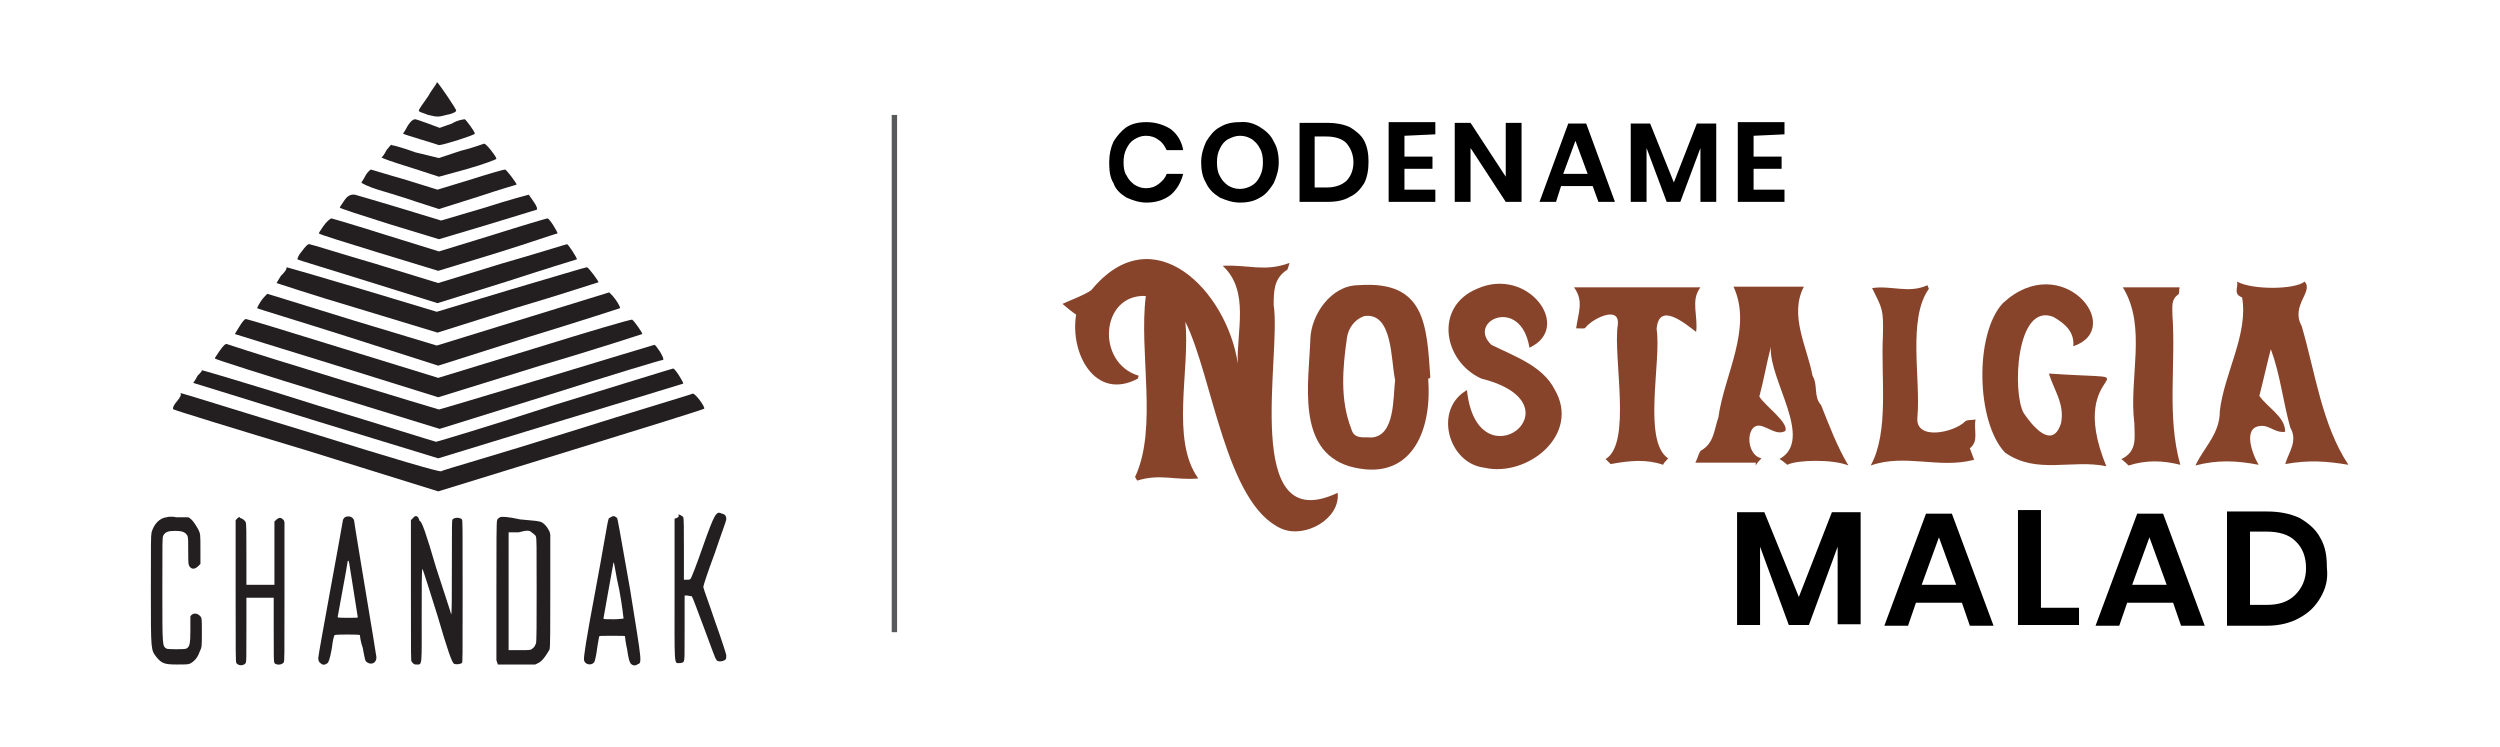
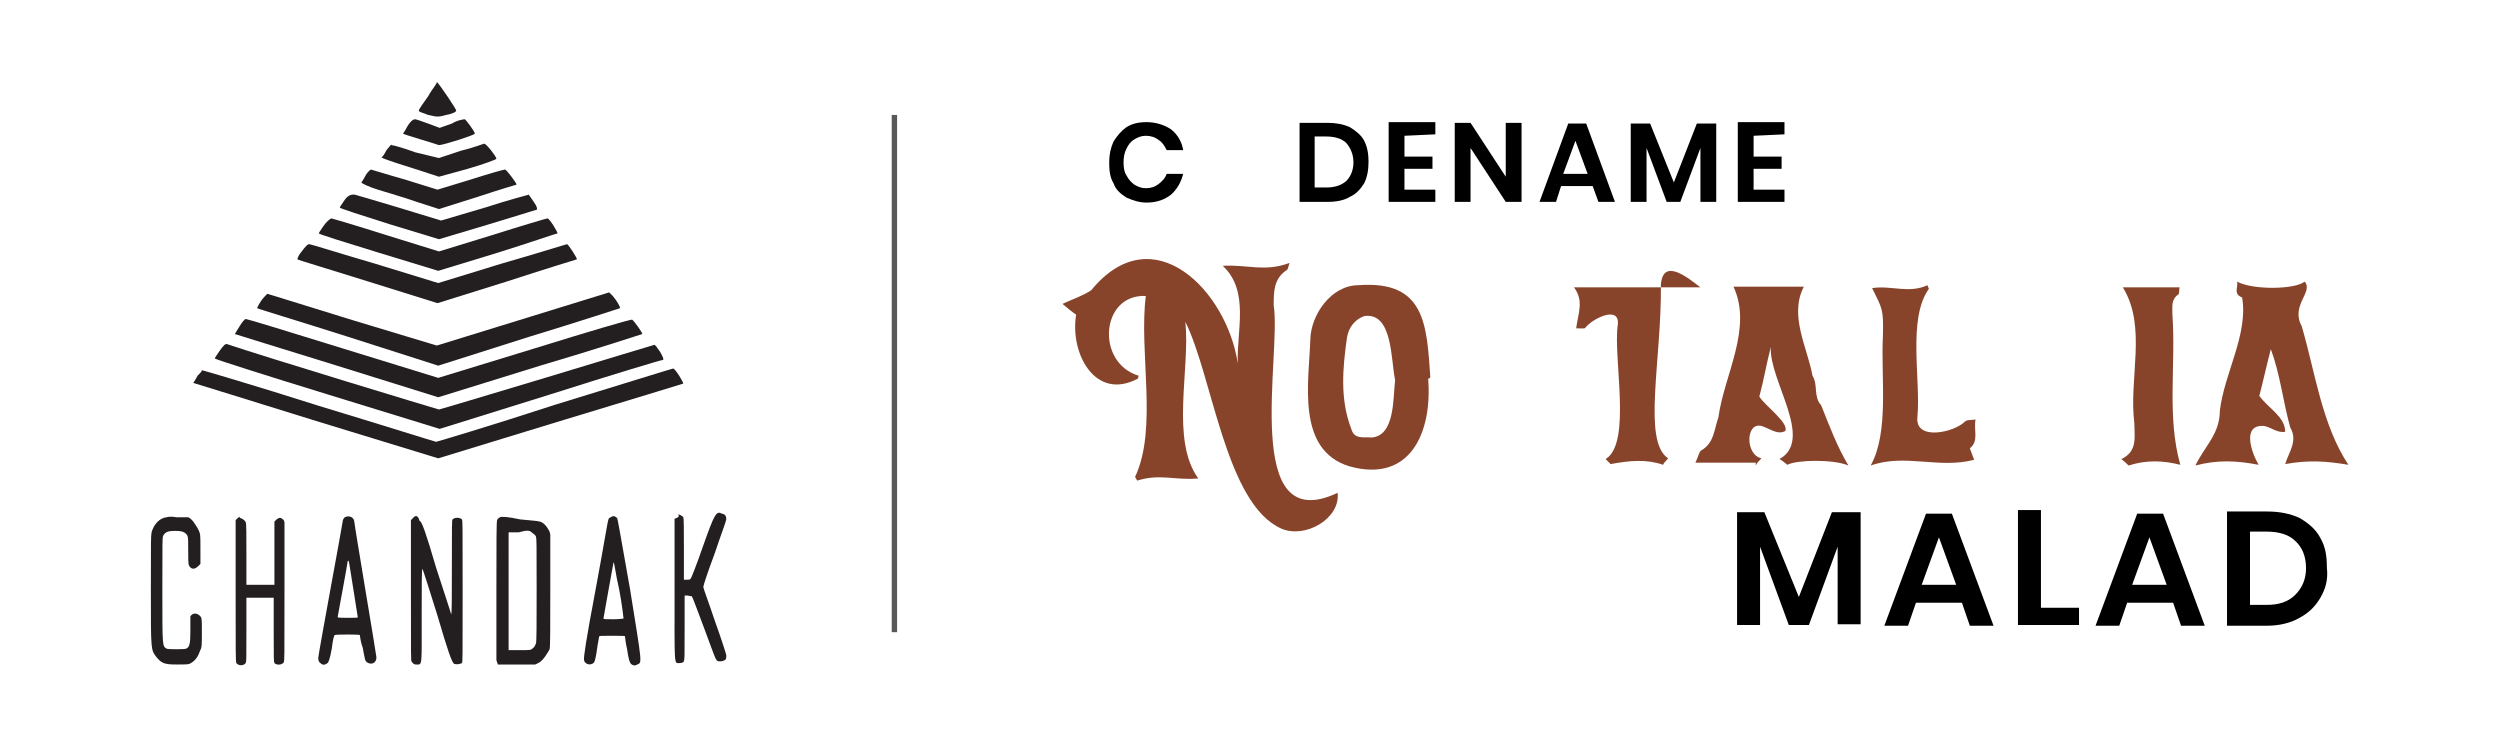
<svg xmlns="http://www.w3.org/2000/svg" version="1.1" id="Layer_1" x="0px" y="0px" viewBox="0 0 348 104" style="enable-background:new 0 0 348 104;" xml:space="preserve">
  <style type="text/css">
	.st0{fill:none;stroke:#58595B;stroke-width:0.75;stroke-miterlimit:10;}
	.st1{fill:#231F20;}
	.st2{fill:#88442B;}
</style>
  <g>
    <line class="st0" x1="124.5" y1="16" x2="124.5" y2="88" />
    <g>
      <g>
        <path class="st1" d="M23.2,72c-1,0.1-1.8,1-2.1,2.1C21,74.7,21,75.2,21,82.2c0,8.6,0,8.2,0.8,9.3c0.7,0.8,1,1,2.8,1     c1.3,0,1.4,0,1.8-0.1c0.6-0.3,1.1-0.8,1.4-1.7c0.3-0.6,0.3-0.7,0.3-2.7s0-2-0.3-2.3c-0.4-0.4-1-0.4-1.3,0.1c0,0.3,0,0.8,0,2     c0,1.8-0.1,2.3-0.6,2.5c-0.3,0.1-2.4,0.1-2.7,0c-0.6-0.4-0.6-0.1-0.6-8.1c0-7.1,0-7.2,0.1-7.6c0.3-0.6,0.8-0.7,1.7-0.7     c0.8,0,1.4,0.1,1.7,0.7c0.1,0.3,0.1,0.6,0.1,2.1c0,1,0,1.8,0.1,2c0.3,0.6,0.8,0.6,1.3,0.1l0.3-0.3v-2.1c0-2,0-2.1-0.3-2.7     c-0.4-0.7-0.8-1.4-1.4-1.7C25.9,72,25.5,72,24.5,72C24.2,71.9,23.4,71.9,23.2,72z" />
        <path class="st1" d="M33.1,72.1l-0.3,0.3v9.8c0,9.1,0,9.8,0.1,10.1c0.3,0.4,1,0.4,1.3,0c0.1-0.3,0.1-0.4,0.1-4.7v-4.4h2h1.8v4.4     c0,4.1,0,4.4,0.1,4.7c0.3,0.3,1,0.3,1.3-0.1c0.1-0.3,0.1-0.3,0.1-9.9v-9.6l-0.1-0.3c-0.4-0.4-0.6-0.4-1-0.1l-0.3,0.3v4.4v4.4     h-1.8h-2.1v-4.2c0-2.8,0-4.4-0.1-4.5c-0.1-0.3-0.6-0.6-0.8-0.6C33.5,71.9,33.2,72,33.1,72.1z" />
        <path class="st1" d="M48,72c-0.1,0.1-0.3,0.3-0.3,0.6c-0.1,0.8-3.4,18.5-3.4,19c0,0.3,0.1,0.6,0.3,0.7c0.3,0.3,0.6,0.3,1,0     c0.1-0.1,0.3-0.4,0.6-2.1c0.1-1,0.3-1.8,0.4-1.8c0.1-0.1,3.5-0.1,3.5,0c0,0.1,0.1,1,0.4,1.8c0.3,1.6,0.3,1.8,0.6,2     c0.6,0.4,1.3,0.1,1.3-0.7c0-0.3-3-18-3.1-19C49.2,72,48.6,71.7,48,72z M49.2,82.1c0.3,2,0.6,3.7,0.6,3.8c0,0.1-0.1,0.1-1.4,0.1     c-0.7,0-1.4,0-1.4-0.1c0-0.1,1.4-7.5,1.4-7.8C48.6,78,48.5,77.7,49.2,82.1z" />
        <path class="st1" d="M57.5,72.1l-0.3,0.3v9.8c0,9.6,0,9.8,0.1,9.9c0.3,0.4,0.4,0.4,0.7,0.4c0.8,0,0.7,0.3,0.7-6.9     c0-3.8,0-6.5,0.1-6.4s1,3,2.1,6.5c1.4,4.8,2,6.5,2.3,6.7c0.3,0.1,0.7,0.1,1.1-0.1c0.1-0.1,0.1-0.6,0.1-9.9c0-9.5,0-9.9-0.1-10.1     c-0.3-0.3-1-0.3-1.3,0c-0.1,0.1-0.1,0.6-0.1,6.8c0,3.8,0,6.5-0.1,6.4c0-0.1-1-3.1-2.1-6.5c-1.4-4.8-2-6.5-2.3-6.5     C58.2,71.7,57.8,71.7,57.5,72.1z" />
        <path class="st1" d="M69.6,72c-0.1,0.1-0.3,0.1-0.4,0.4c-0.1,0.2-0.1,3.1-0.1,9.9v9.6l0.1,0.3l0.1,0.3h2.5h2.7l0.6-0.3     c0.6-0.4,1.1-1.3,1.4-1.8c0.1-0.3,0.1-3.1,0.1-8.2v-7.8L76.5,74c-0.3-0.6-0.8-1.3-1.4-1.4c-0.4-0.1-0.6-0.1-2.7-0.3     C70.6,71.9,69.8,71.9,69.6,72z M74,74.1c0.1,0.1,0.6,0.4,0.6,0.6c0.1,0.4,0.1,0.8,0.1,7.5c0,4.4,0,7.2-0.1,7.4     c-0.1,0.1-0.1,0.4-0.4,0.6c-0.3,0.3-0.3,0.3-1.8,0.3h-1.6v-8.2v-8.2h1.4C73.3,73.8,73.7,73.8,74,74.1z" />
        <path class="st1" d="M85,72c-0.1,0.1-0.3,0.1-0.3,0.3c-0.1,0.1-0.8,4.5-1.8,9.8c-1.3,6.9-1.7,9.5-1.6,9.8c0.1,0.6,1,0.8,1.4,0.3     c0.1-0.1,0.3-1,0.4-1.8s0.3-1.7,0.3-1.8c0.1-0.1,0.1-0.1,1.8-0.1c1.6,0,1.8,0,1.8,0.1s0.1,1,0.3,1.8c0.1,0.8,0.3,1.7,0.4,1.8     c0.1,0.3,0.6,0.6,1,0.3c0.7-0.3,0.7,0.1-1-10.5c-1.6-9.1-1.7-9.6-1.8-9.9C85.6,71.9,85.5,71.7,85,72z M86.2,82.1     c0.4,2.1,0.6,4,0.6,4s-0.6,0.1-1.4,0.1c-1,0-1.4,0-1.4-0.1s1.4-7.8,1.4-7.8C85.5,78.1,85.7,80,86.2,82.1z" />
        <path class="st1" d="M94.2,72.1l-0.3,0.1V82c0,11-0.1,10.3,0.7,10.3c0.3,0,0.6-0.1,0.6-0.3c0.1-0.3,0.1-0.4,0.1-4.7v-4.4h0.4     c0.1,0,0.4,0.1,0.6,0.1c0.1,0.1,0.8,2,1.7,4.4s1.6,4.4,1.7,4.4c0.1,0.4,1,0.3,1.3,0c0.1-0.1,0.1-0.4,0.1-0.6     c0-0.1-0.7-2.3-1.6-4.8c-0.8-2.4-1.6-4.5-1.6-4.7c0-0.2,0.7-2.3,1.6-4.7c0.8-2.4,1.6-4.5,1.6-4.7c0-0.4-0.1-0.7-0.6-0.8     c-0.8-0.4-1-0.1-2.7,4.7c-0.8,2.3-1.6,4.4-1.7,4.4c-0.1,0.1-0.3,0.1-0.6,0.1h-0.3v-4.2c0-2.8,0-4.4-0.1-4.5     c0-0.1-0.5-0.4-0.7-0.4C94.6,71.9,94.4,72,94.2,72.1z" />
      </g>
      <g>
        <path class="st1" d="M59.6,13.4c-0.7,1-1.3,1.8-1.3,2c0,0.2,0.6,0.3,1.3,0.6c1.3,0.3,1.4,0.3,2.5,0c0.7-0.1,1.4-0.4,1.4-0.6     c0.1-0.1-2.4-3.8-2.7-4C60.9,11.6,60.2,12.3,59.6,13.4z" />
        <path class="st1" d="M56.7,17.6c-0.3,0.6-0.6,1-0.6,1c0,0.1,4.5,1.4,5,1.6c0.6,0,5-1.4,5-1.6c0-0.3-1.3-2-1.4-2s-1,0.1-1.8,0.6     l-1.7,0.6l-1.6-0.6c-0.8-0.3-1.7-0.6-1.8-0.6C57.4,16.6,57,17.1,56.7,17.6z" />
        <path class="st1" d="M53.8,20.9c-0.3,0.6-0.6,1-0.7,1c0,0.1,1.7,0.7,4,1.4l4,1.3l4-1.1c2.1-0.6,4-1.3,4-1.4     c0-0.3-1.4-2.1-1.7-2.1c-0.1,0-1.6,0.6-3.3,1l-3,1l-3.3-0.8c-1.6-0.6-3.1-1-3.3-1C54.5,20,54.3,20.3,53.8,20.9z" />
        <path class="st1" d="M50.9,24.4c-0.3,0.6-0.6,1-0.6,1c0,0.1,1,0.6,2.3,1c1.3,0.4,3.7,1.1,5.4,1.7l3.1,1l5.4-1.7     c3-1,5.4-1.7,5.4-1.7c0.1-0.1-1.4-2.1-1.6-2.1c-0.2,0-2.3,0.6-4.8,1.4l-4.6,1.4L56.4,25c-2.5-0.7-4.7-1.4-4.8-1.4     C51.6,23.6,51.1,24,50.9,24.4z" />
        <path class="st1" d="M48,27.8c-0.4,0.6-0.7,1-0.7,1.1s3.1,1.1,6.9,2.3l6.9,2.1l6.7-2c3.7-1.1,6.8-2.1,6.9-2.1     c0.1-0.1,0.1-0.4-0.4-1.1c-0.4-0.6-0.7-1-0.7-1s-2.7,0.7-6.1,1.8l-6.1,1.8l-5.9-1.8c-3.3-1-6.1-1.8-6.1-1.8     C48.7,27,48.3,27.4,48,27.8z" />
        <path class="st1" d="M45,31.5c-0.4,0.6-0.7,1-0.6,1c0,0.1,3.8,1.3,8.4,2.7l8.2,2.5l8.2-2.5c4.5-1.4,8.2-2.7,8.4-2.7     c0.1-0.1-1.1-2.1-1.4-2.1c-0.1,0-3.5,1-7.6,2.3L61.1,35l-7.4-2.3c-4.1-1.3-7.5-2.3-7.6-2.3C45.9,30.5,45.4,30.9,45,31.5z" />
        <path class="st1" d="M42,35c-0.6,0.7-0.6,1.1-0.6,1.1c0.1,0.1,4.5,1.4,9.9,3.1l9.6,3l9.6-3c5.2-1.7,9.8-3.1,9.8-3.1     c0.1-0.1-1.3-2.3-1.4-2.1c-0.1,0-4.2,1.3-9.1,2.7l-8.8,2.7l-8.8-2.7c-4.8-1.4-8.9-2.7-9.1-2.7C42.9,33.9,42.5,34.3,42,35z" />
-         <path class="st1" d="M39.1,38.4c-0.4,0.6-0.6,1-0.6,1s5.1,1.7,11.2,3.5l11.2,3.4L72,42.8c6.1-1.8,11.2-3.5,11.3-3.5     c0.1-0.1-1.4-2.1-1.6-2.1s-4.8,1.4-10.6,3.1l-10.3,3.1l-10.3-3.1c-5.7-1.7-10.5-3.1-10.6-3.1C39.9,37.6,39.5,38,39.1,38.4z" />
        <path class="st1" d="M36.4,41.8c-0.4,0.6-0.6,1-0.6,1.1c0.1,0.1,5.8,1.8,12.7,4l12.5,4l12.6-4c6.9-2.1,12.7-4,12.7-4     c0.1-0.1-0.4-1-1-1.7l-0.5-0.5l-12,3.7l-12,3.7l-11.6-3.5c-6.5-2-11.9-3.7-12-3.7C37.1,41,36.7,41.4,36.4,41.8z" />
        <path class="st1" d="M33.3,45.5c-0.4,0.6-0.6,1-0.6,1s6.4,2,14.2,4.4l14.1,4.4l14.2-4.4c7.8-2.3,14.2-4.4,14.2-4.4     c0.1-0.1-1.1-1.8-1.4-2c-0.1-0.1-6.2,1.7-13.6,4l-13.4,4.1l-13.3-4.1c-7.4-2.3-13.3-4.1-13.5-4.1C34.1,44.4,33.7,44.8,33.3,45.5z     " />
        <path class="st1" d="M30.6,48.8c-0.4,0.6-0.7,1-0.7,1.1c0,0.1,6.9,2.3,15.7,5l15.6,4.8l15.4-4.8c8.5-2.7,15.4-4.8,15.7-4.8     c0.1-0.1,0-0.4-0.4-1.1c-0.4-0.6-0.7-1-0.8-1c0,0-6.7,2-14.9,4.5C67.9,55,61.2,57,61.1,57c-0.1,0-24.5-7.4-29.5-9.1     C31.4,47.8,31.1,48.1,30.6,48.8z" />
        <path class="st1" d="M27.5,52.3c-0.3,0.6-0.6,1-0.6,1s7.8,2.4,17.1,5.3L61,63.8l17-5.2c9.3-2.8,17.1-5.2,17.1-5.2     c0.1-0.1-1.1-2.1-1.4-2.1c-0.1,0-7.5,2.3-16.3,5c-9.2,3-16.6,5.2-16.7,5.2s-7.4-2.3-16.3-5c-8.8-2.8-16.3-5-16.4-5     C28.3,51.5,27.9,51.9,27.5,52.3z" />
-         <path class="st1" d="M24.6,55.9C24,56.6,24,57,24.2,57c0.1,0.1,8.5,2.7,18.5,5.7L61,68.4l18.5-5.7C89.6,59.6,97.9,57,98,56.9     c0.3-0.1-1.3-2.3-1.6-2.1c-0.1,0.1-7.9,2.4-17.4,5.4s-17.3,5.2-17.6,5.4c-0.3,0.1-6.5-1.7-18.3-5.4c-9.9-3-17.8-5.5-18-5.5     C25.3,54.9,25.1,55.3,24.6,55.9z" />
      </g>
    </g>
    <g>
      <g>
        <path class="st2" d="M170.2,37c3.5-0.2,5.8,0.9,9.3-0.4c-0.2,0.6-0.2,0.9-0.4,1c-1.8,1.2-1.8,3-1.8,4.9     c1.1,6.9-4.6,32.5,8.9,26.1c0.4,3.6-4.5,6.4-7.8,5c-7.8-3.4-9.6-21.2-13.4-28.8c0.7,6.6-2.1,16.4,1.8,21.8     c-3.2,0.3-5.3-0.7-8.5,0.3c-0.1-0.2-0.2-0.3-0.3-0.5c3.2-6.8,0.5-17.4,1.5-25.2c-6.3-0.3-7,9.3-1,11.1c0,0.1-0.1,0.3-0.1,0.4     c-6,3.2-9.5-3.6-8.6-8.9c-0.6-0.4-1.2-0.9-1.9-1.5c1.5-0.7,2.8-1.1,4-1.9c8.6-10.5,18.9,0.1,20.4,10.2     C172.1,46.2,174,40.5,170.2,37z" />
        <path class="st2" d="M198.8,52.7c0.6,7.5-2.5,14.6-11,12.2c-7.4-2.3-5.6-11.7-5.4-17.7c0.1-3.4,2.9-7.5,6.7-7.5     c9.3-0.7,9.5,5.5,10,12.8C199,52.7,198.9,52.7,198.8,52.7z M194.2,52.9c-0.6-2.7-0.3-9.5-4.3-8.9c-1.4,0.5-2.2,1.7-2.4,3     c-0.6,4.2-1,8.6,0.6,12.7c0.4,1.5,1.7,1.1,2.8,1.2C194.2,60.7,193.9,55.4,194.2,52.9z" />
        <path class="st2" d="M257.3,64.8c-2.1-0.9-7.2-0.8-8.5-0.1c-0.4-0.3-0.7-0.6-1.1-0.8c4.9-2.7-1.5-11-1.2-15.6     c-0.6,2.3-1,4.7-1.6,6.9c0.7,1.2,4.2,3.7,3.6,4.8c-1.1,0.6-2.2-0.4-3.3-0.7c-2.2-0.6-2.3,4,0,4.5c-0.4,0.4-0.6,0.6-0.8,1     c0-0.1,0-0.3,0-0.4c-2.7,0-5.2,0-8.4,0c0.4-0.8,0.5-1.5,0.8-1.7c1.8-1,1.8-2.9,2.4-4.6c0.8-5.9,4.8-12.4,2.1-18.2     c3.4,0,6.6,0,9.8,0c-2.1,4,0.5,8.5,1.2,12.4c0.8,1.3,0.1,2.9,1.2,4.1C254.7,59.4,255.7,62.1,257.3,64.8z" />
        <path class="st2" d="M318.1,64.6c0.5-1.7,1.8-3.2,0.7-5.1c-1-3.6-1.4-7.4-2.7-10.9c-0.6,2.3-1.1,4.6-1.6,6.5     c1.2,1.7,3.6,2.9,3.6,5c-1.1,0.2-1.9-0.6-2.9-0.8c-3.2-0.3-1.8,3.7-0.8,5.4c-3.1-0.6-5.8-0.7-8.8,0.1c1.3-2.7,3.4-4.4,3.4-7.6     c0.6-5.2,4-10.7,3.1-15.8c-1.3-0.5-0.5-1.4-0.7-2.2c2.2,1.2,8.1,1.1,9.4,0c1.3,1.4-2,3.3-0.4,6.2c1.9,6.5,2.8,13.7,6.5,19.3     C323.9,64.2,321.4,64,318.1,64.6z" />
-         <path class="st2" d="M293.2,64.9c-4.8-1-9.7,1.2-14.1-1.9c-4-4.2-4.3-16.5-0.3-20.8c8.2-7.6,17.2,3.5,9.8,6     c0.2-2-1.2-3.2-2.8-4.1c-5.2-2-5.7,10.6-4.1,13.4c1.2,1.8,4,5.2,5.2,1.4c0.5-2.7-0.9-4.4-1.7-6.9     C301.5,53.1,287.1,50.1,293.2,64.9z" />
-         <path class="st2" d="M212.9,48.4c-1.2-7.3-8.8-3.7-5.3-0.4c3.2,1.6,7.1,2.9,8.8,6.2c3.7,6.3-3.8,12.3-9.8,10.9     c-5-0.6-7.1-8.1-2.4-10.8c1.4,13.5,16.3,2,2-1.6c-5.3-2.4-6.6-10-0.6-12.5C212.7,37,219,45.6,212.9,48.4z" />
-         <path class="st2" d="M232.2,63.8c-0.3,0.4-0.6,0.6-0.7,0.9c-2.3-0.8-4.6-0.6-7.3-0.1c-0.1-0.1-0.4-0.4-0.7-0.7     c3.7-2.2,1-14.2,1.7-18.7c0.3-2.8-3.6-0.8-4.5,0.4c-0.1,0.2-0.6,0.1-1.3,0.1c0.3-2.2,1.1-3.8-0.3-5.7c5.8,0,11.6,0,17.6,0     c-1.4,1.8-0.3,4-0.6,6.2c-1.7-1.3-5.2-4.2-5.5-0.4C231.3,50.2,228.6,61.4,232.2,63.8z" />
+         <path class="st2" d="M232.2,63.8c-0.3,0.4-0.6,0.6-0.7,0.9c-2.3-0.8-4.6-0.6-7.3-0.1c-0.1-0.1-0.4-0.4-0.7-0.7     c3.7-2.2,1-14.2,1.7-18.7c0.3-2.8-3.6-0.8-4.5,0.4c-0.1,0.2-0.6,0.1-1.3,0.1c0.3-2.2,1.1-3.8-0.3-5.7c5.8,0,11.6,0,17.6,0     c-1.7-1.3-5.2-4.2-5.5-0.4C231.3,50.2,228.6,61.4,232.2,63.8z" />
        <path class="st2" d="M274.2,62.4c0.2,0.6,0.4,1,0.6,1.6c-4.9,1.3-9.6-0.9-14.4,0.8c2.6-4.7,1.4-12.3,1.7-18     c0.1-3.9-0.1-3.8-1.5-6.7c2.7-0.4,5.1,0.8,7.7-0.4c0.1,0.2,0.1,0.3,0.2,0.5c-3,4.2-1.1,12.6-1.6,17.9c-0.3,3.3,5.1,2.1,6.6,0.6     c0.3-0.3,0.8-0.2,1.5-0.3C274.7,59.9,275.5,61.4,274.2,62.4z" />
        <path class="st2" d="M303.5,64.7c-2.4-0.6-4.7-0.7-7.2,0.1c-0.2-0.2-0.5-0.5-1-0.9c2.3-1.1,1.8-3.1,1.8-5     c-0.8-6.2,1.8-13.4-1.6-18.9c2.6,0,5.2,0,7.9,0c-0.1,0.4,0,0.9-0.2,1c-1,0.7-0.8,1.7-0.8,2.8C302.9,50.8,301.6,58,303.5,64.7z" />
      </g>
      <g>
        <path d="M163,18c0.9,0.7,1.5,1.7,1.7,2.9h-2.3c-0.3-0.6-0.6-1.1-1.1-1.4c-0.5-0.4-1.1-0.6-1.8-0.6c-0.6,0-1.1,0.2-1.6,0.5     s-0.8,0.7-1.1,1.3c-0.3,0.6-0.4,1.2-0.4,1.9c0,0.7,0.1,1.4,0.4,1.8c0.3,0.6,0.6,0.9,1.1,1.3c0.5,0.3,1,0.5,1.6,0.5     c0.7,0,1.3-0.2,1.8-0.6c0.5-0.4,0.9-0.8,1.1-1.4h2.3c-0.3,1.2-0.9,2.2-1.7,2.9c-0.9,0.7-2,1.1-3.4,1.1c-1,0-1.9-0.3-2.8-0.7     c-0.8-0.5-1.5-1.1-1.8-2c-0.5-0.8-0.6-1.8-0.6-2.9c0-1.1,0.2-2,0.6-2.9c0.5-0.8,1.1-1.5,1.8-2c0.8-0.5,1.7-0.7,2.8-0.7     C160.9,17,162.1,17.4,163,18z" />
-         <path d="M175.4,17.7c0.8,0.5,1.5,1.1,1.9,2c0.5,0.8,0.7,1.8,0.7,2.9c0,1.1-0.3,2-0.7,2.9c-0.5,0.8-1.1,1.6-1.9,2     c-0.8,0.5-1.7,0.7-2.8,0.7c-1,0-1.9-0.3-2.8-0.7c-0.8-0.5-1.5-1.1-1.9-2c-0.5-0.8-0.7-1.8-0.7-2.9c0-1.1,0.3-2,0.7-2.9     c0.5-0.8,1.1-1.6,1.9-2c0.8-0.5,1.7-0.7,2.8-0.7C173.7,16.9,174.6,17.2,175.4,17.7z M170.9,19.4c-0.5,0.3-0.8,0.7-1.1,1.3     s-0.4,1.2-0.4,1.9c0,0.7,0.1,1.4,0.4,1.9c0.3,0.6,0.6,0.9,1.1,1.3c0.5,0.3,1,0.5,1.7,0.5c0.6,0,1.2-0.2,1.7-0.5s0.8-0.7,1.1-1.3     c0.3-0.6,0.4-1.2,0.4-1.9s-0.1-1.4-0.4-1.9c-0.3-0.6-0.6-0.9-1.1-1.3c-0.5-0.3-1-0.5-1.7-0.5C172,18.9,171.5,19.1,170.9,19.4z" />
        <path d="M189.9,25.5c-0.5,0.8-1.1,1.5-2,1.9c-0.8,0.5-1.9,0.7-3.1,0.7h-3.9v-11h3.9c1.2,0,2.2,0.2,3.1,0.6c0.8,0.5,1.6,1.1,2,1.9     s0.6,1.7,0.6,2.9C190.5,23.7,190.3,24.7,189.9,25.5z M187.4,25.2c0.6-0.6,1-1.5,1-2.6c0-1.1-0.4-2-1-2.7     c-0.6-0.6-1.6-0.9-2.8-0.9h-1.6v7.1h1.6C185.8,26.1,186.7,25.8,187.4,25.2z" />
        <path d="M195.5,18.9v2.9h3.9v1.7h-3.9v2.9h4.3v1.7h-6.5V17h6.5v1.7L195.5,18.9L195.5,18.9z" />
        <path d="M211.8,28.1h-2.2l-4.9-7.5v7.5h-2.2v-11h2.2l4.9,7.5v-7.5h2.2V28.1z" />
        <path d="M221.7,25.9h-4.4l-0.7,2.2h-2.3l4-10.9h2.5l4,10.9h-2.3L221.7,25.9z M221,24.2l-1.7-4.6l-1.7,4.6H221z" />
        <path d="M238.9,17.2v10.9h-2.2v-7.5l-2.8,7.5H232l-2.8-7.5v7.5H227V17.2h2.7l3.3,8.2l3.2-8.2H238.9z" />
        <path d="M244.1,18.9v2.9h3.9v1.7h-3.9v2.9h4.3v1.7h-6.5V17h6.5v1.7L244.1,18.9L244.1,18.9z" />
      </g>
      <g>
        <path d="M259,71.3v15.6h-3.2V76.1l-4,10.9h-2.8l-4-10.9v10.9h-3.2V71.3h3.8l4.8,11.8l4.6-11.8H259z" />
        <path d="M273.1,83.9h-6.4l-1.1,3.2h-3.3l5.8-15.6h3.6l5.8,15.6h-3.3L273.1,83.9z M272.3,81.4l-2.4-6.6l-2.4,6.6H272.3z" />
        <path d="M284.1,84.6h5.3v2.4h-8.5V71h3.2V84.6z" />
        <path d="M302.5,83.9h-6.4l-1.1,3.2h-3.3l5.8-15.6h3.6l5.8,15.6h-3.3L302.5,83.9z M301.6,81.4l-2.4-6.6l-2.4,6.6H301.6z" />
        <path d="M323,83.2c-0.7,1.2-1.6,2.1-2.9,2.8c-1.2,0.7-2.8,1.1-4.5,1.1H310V71.2h5.6c1.7,0,3.2,0.3,4.5,0.9     c1.2,0.7,2.3,1.6,2.9,2.8c0.7,1.2,0.9,2.5,0.9,4.1C324.1,80.7,323.7,82,323,83.2z M319.5,82.8c0.9-0.9,1.5-2.1,1.5-3.7     c0-1.6-0.5-2.9-1.5-3.8c-0.9-0.9-2.3-1.3-4-1.3h-2.3v10.2h2.3C317.2,84.2,318.5,83.8,319.5,82.8z" />
      </g>
    </g>
  </g>
</svg>